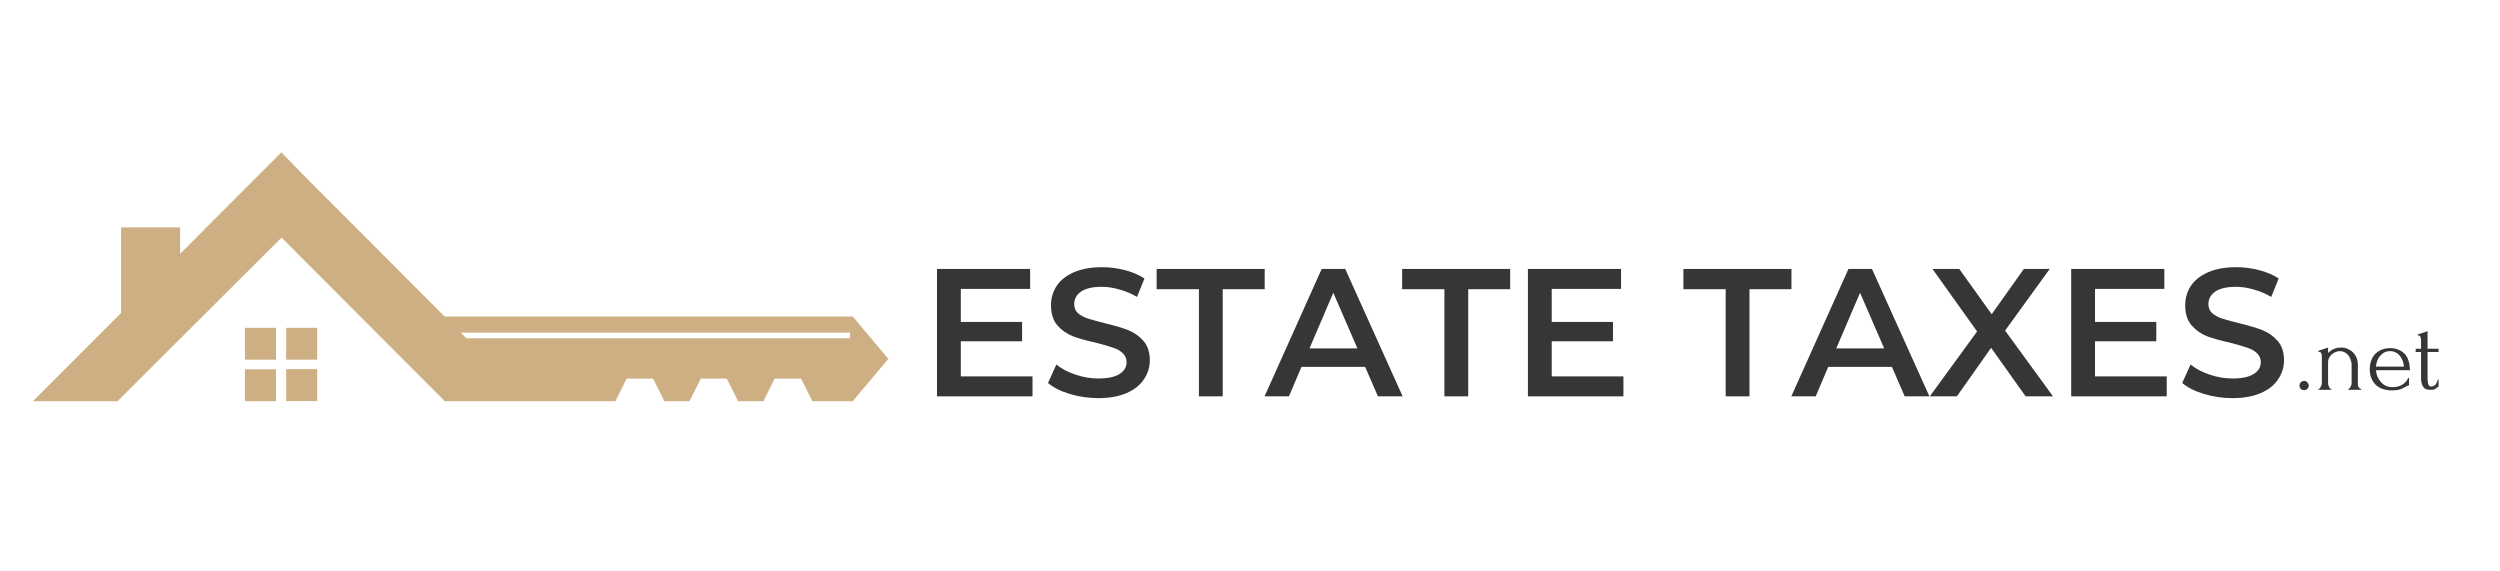
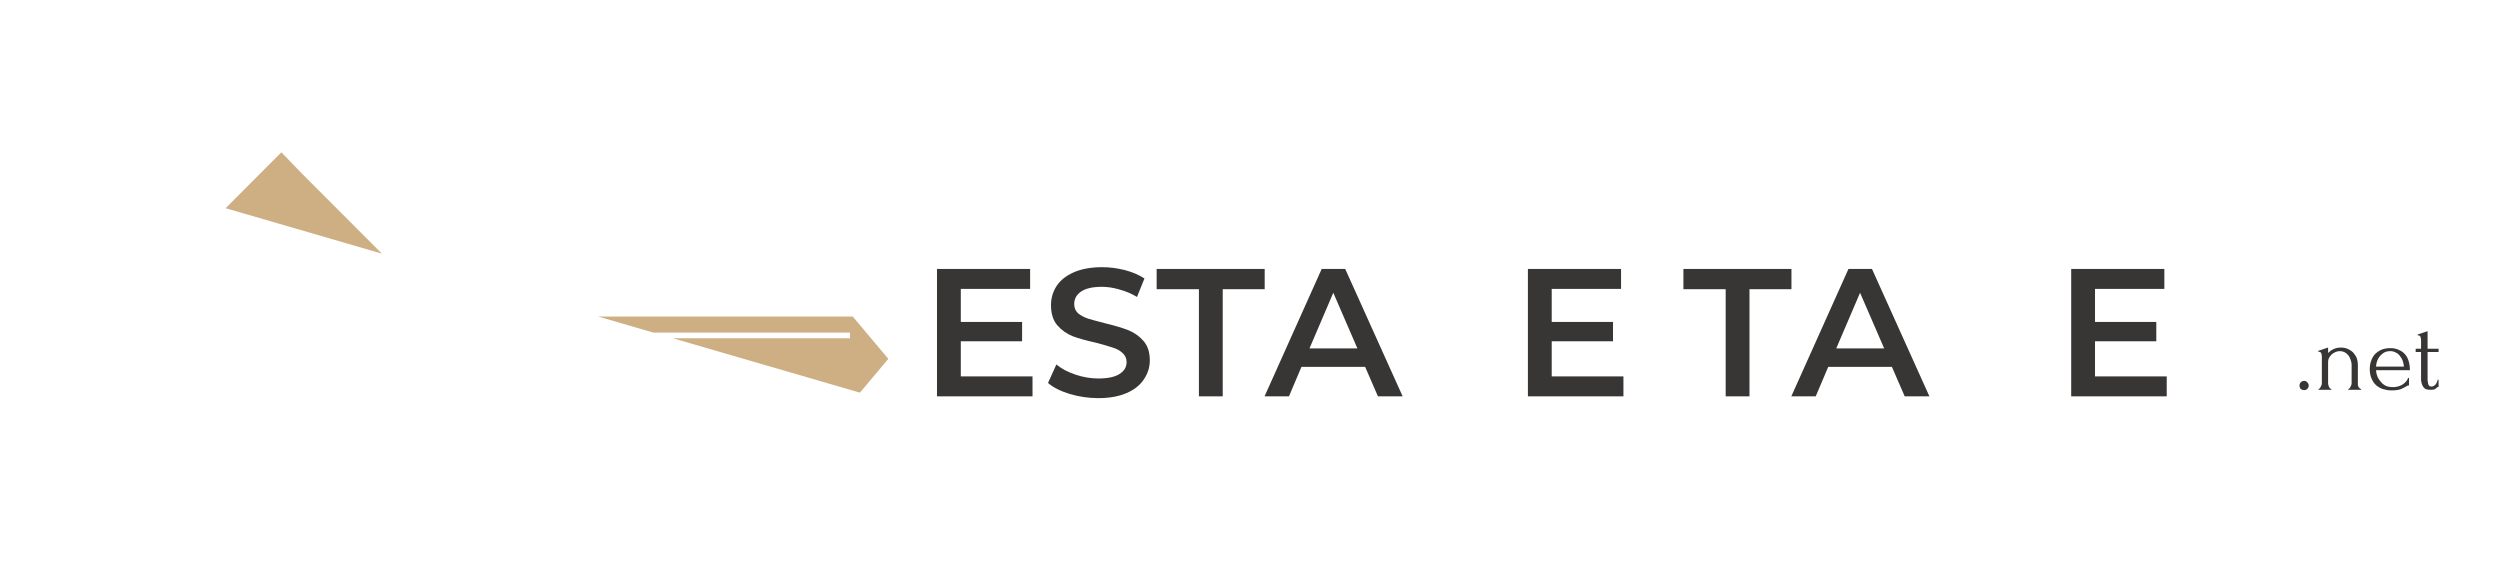
<svg xmlns="http://www.w3.org/2000/svg" preserveAspectRatio="xMidYMid meet" height="40" viewBox="0 0 131.25 30" width="175">
  <defs>
    <g />
    <clipPath id="ee3e4ec0e9">
-       <path clip-rule="nonzero" d="M 1.754 7.996 L 46.684 7.996 L 46.684 21.062 L 1.754 21.062 Z M 1.754 7.996" />
+       <path clip-rule="nonzero" d="M 1.754 7.996 L 46.684 7.996 L 46.684 21.062 Z M 1.754 7.996" />
    </clipPath>
    <clipPath id="caf317634a">
-       <path clip-rule="nonzero" d="M 12 17 L 17 17 L 17 21.062 L 12 21.062 Z M 12 17" />
-     </clipPath>
+       </clipPath>
    <clipPath id="4ed295703e">
      <path clip-rule="nonzero" d="M 126 17 L 128.77 17 L 128.77 21 L 126 21 Z M 126 17" />
    </clipPath>
  </defs>
  <g clip-path="url(#ee3e4ec0e9)">
    <path fill-rule="nonzero" fill-opacity="1" d="M 15.859 9.121 L 23.344 16.617 L 44.77 16.617 L 46.637 18.84 L 44.77 21.062 L 42.648 21.062 L 42.055 19.875 L 40.672 19.875 L 40.078 21.062 L 38.75 21.062 L 38.156 19.875 L 36.793 19.875 L 36.199 21.062 L 34.879 21.062 L 34.285 19.875 L 32.902 19.875 L 32.309 21.062 L 23.352 21.062 L 14.781 12.477 L 6.168 21.062 L 1.73 21.062 L 6.355 16.43 L 6.355 11.938 L 9.457 11.938 L 9.457 13.324 C 11.227 11.551 13.004 9.77 14.773 7.996 Z M 24.188 17.461 L 24.484 17.758 L 44.625 17.758 L 44.625 17.461 Z M 24.188 17.461" fill="#ceaf83" />
  </g>
  <g clip-path="url(#caf317634a)">
    <path fill-rule="nonzero" fill-opacity="1" d="M 12.859 17.211 L 14.488 17.211 L 14.488 18.883 L 12.859 18.883 Z M 15.023 17.211 L 16.652 17.211 L 16.652 18.883 L 15.023 18.883 Z M 16.652 19.379 L 16.652 21.055 L 15.023 21.055 L 15.023 19.379 Z M 14.488 21.062 L 12.859 21.062 L 12.859 19.387 L 14.488 19.387 Z M 14.488 21.062" fill="#ceaf83" />
  </g>
  <g fill-opacity="1" fill="#383535">
    <g transform="translate(48.301, 20.808)">
      <g>
        <path d="M 5.906 -1.047 L 5.906 0 L 0.891 0 L 0.891 -6.688 L 5.781 -6.688 L 5.781 -5.641 L 2.141 -5.641 L 2.141 -3.906 L 5.359 -3.906 L 5.359 -2.891 L 2.141 -2.891 L 2.141 -1.047 Z M 5.906 -1.047" />
      </g>
    </g>
  </g>
  <g fill-opacity="1" fill="#383535">
    <g transform="translate(54.693, 20.808)">
      <g>
        <path d="M 2.969 0.094 C 2.457 0.094 1.957 0.02 1.469 -0.125 C 0.988 -0.27 0.609 -0.461 0.328 -0.703 L 0.766 -1.672 C 1.035 -1.453 1.367 -1.273 1.766 -1.141 C 2.172 -1.004 2.57 -0.938 2.969 -0.938 C 3.469 -0.938 3.836 -1.016 4.078 -1.172 C 4.328 -1.328 4.453 -1.535 4.453 -1.797 C 4.453 -1.992 4.379 -2.156 4.234 -2.281 C 4.098 -2.406 3.926 -2.5 3.719 -2.562 C 3.508 -2.633 3.223 -2.719 2.859 -2.812 C 2.348 -2.926 1.938 -3.039 1.625 -3.156 C 1.312 -3.281 1.039 -3.473 0.812 -3.734 C 0.594 -3.992 0.484 -4.344 0.484 -4.781 C 0.484 -5.156 0.582 -5.492 0.781 -5.797 C 0.977 -6.098 1.281 -6.336 1.688 -6.516 C 2.094 -6.691 2.586 -6.781 3.172 -6.781 C 3.578 -6.781 3.977 -6.727 4.375 -6.625 C 4.77 -6.52 5.109 -6.375 5.391 -6.188 L 5 -5.219 C 4.707 -5.395 4.398 -5.523 4.078 -5.609 C 3.766 -5.703 3.457 -5.75 3.156 -5.75 C 2.664 -5.75 2.301 -5.664 2.062 -5.5 C 1.82 -5.332 1.703 -5.113 1.703 -4.844 C 1.703 -4.645 1.77 -4.484 1.906 -4.359 C 2.051 -4.242 2.227 -4.148 2.438 -4.078 C 2.645 -4.016 2.93 -3.938 3.297 -3.844 C 3.785 -3.727 4.191 -3.609 4.516 -3.484 C 4.836 -3.359 5.109 -3.172 5.328 -2.922 C 5.555 -2.672 5.672 -2.328 5.672 -1.891 C 5.672 -1.523 5.566 -1.191 5.359 -0.891 C 5.16 -0.586 4.859 -0.348 4.453 -0.172 C 4.047 0.004 3.551 0.094 2.969 0.094 Z M 2.969 0.094" />
      </g>
    </g>
  </g>
  <g fill-opacity="1" fill="#383535">
    <g transform="translate(60.693, 20.808)">
      <g>
        <path d="M 2.25 -5.625 L 0.031 -5.625 L 0.031 -6.688 L 5.703 -6.688 L 5.703 -5.625 L 3.5 -5.625 L 3.5 0 L 2.25 0 Z M 2.25 -5.625" />
      </g>
    </g>
  </g>
  <g fill-opacity="1" fill="#383535">
    <g transform="translate(66.436, 20.808)">
      <g>
        <path d="M 5.234 -1.547 L 1.891 -1.547 L 1.234 0 L -0.047 0 L 2.953 -6.688 L 4.188 -6.688 L 7.203 0 L 5.906 0 Z M 4.828 -2.516 L 3.562 -5.438 L 2.312 -2.516 Z M 4.828 -2.516" />
      </g>
    </g>
  </g>
  <g fill-opacity="1" fill="#383535">
    <g transform="translate(73.581, 20.808)">
      <g>
-         <path d="M 2.25 -5.625 L 0.031 -5.625 L 0.031 -6.688 L 5.703 -6.688 L 5.703 -5.625 L 3.5 -5.625 L 3.5 0 L 2.25 0 Z M 2.25 -5.625" />
-       </g>
+         </g>
    </g>
  </g>
  <g fill-opacity="1" fill="#383535">
    <g transform="translate(79.324, 20.808)">
      <g>
        <path d="M 5.906 -1.047 L 5.906 0 L 0.891 0 L 0.891 -6.688 L 5.781 -6.688 L 5.781 -5.641 L 2.141 -5.641 L 2.141 -3.906 L 5.359 -3.906 L 5.359 -2.891 L 2.141 -2.891 L 2.141 -1.047 Z M 5.906 -1.047" />
      </g>
    </g>
  </g>
  <g fill-opacity="1" fill="#383535">
    <g transform="translate(85.715, 20.808)">
      <g />
    </g>
  </g>
  <g fill-opacity="1" fill="#383535">
    <g transform="translate(88.348, 20.808)">
      <g>
        <path d="M 2.25 -5.625 L 0.031 -5.625 L 0.031 -6.688 L 5.703 -6.688 L 5.703 -5.625 L 3.5 -5.625 L 3.5 0 L 2.25 0 Z M 2.25 -5.625" />
      </g>
    </g>
  </g>
  <g fill-opacity="1" fill="#383535">
    <g transform="translate(94.091, 20.808)">
      <g>
        <path d="M 5.234 -1.547 L 1.891 -1.547 L 1.234 0 L -0.047 0 L 2.953 -6.688 L 4.188 -6.688 L 7.203 0 L 5.906 0 Z M 4.828 -2.516 L 3.562 -5.438 L 2.312 -2.516 Z M 4.828 -2.516" />
      </g>
    </g>
  </g>
  <g fill-opacity="1" fill="#383535">
    <g transform="translate(101.236, 20.808)">
      <g>
-         <path d="M 5.109 0 L 3.297 -2.547 L 1.5 0 L 0.078 0 L 2.562 -3.406 L 0.219 -6.688 L 1.625 -6.688 L 3.328 -4.312 L 5.016 -6.688 L 6.375 -6.688 L 4.031 -3.453 L 6.547 0 Z M 5.109 0" />
-       </g>
+         </g>
    </g>
  </g>
  <g fill-opacity="1" fill="#383535">
    <g transform="translate(107.847, 20.808)">
      <g>
        <path d="M 5.906 -1.047 L 5.906 0 L 0.891 0 L 0.891 -6.688 L 5.781 -6.688 L 5.781 -5.641 L 2.141 -5.641 L 2.141 -3.906 L 5.359 -3.906 L 5.359 -2.891 L 2.141 -2.891 L 2.141 -1.047 Z M 5.906 -1.047" />
      </g>
    </g>
  </g>
  <g fill-opacity="1" fill="#383535">
    <g transform="translate(114.239, 20.808)">
      <g>
-         <path d="M 2.969 0.094 C 2.457 0.094 1.957 0.02 1.469 -0.125 C 0.988 -0.27 0.609 -0.461 0.328 -0.703 L 0.766 -1.672 C 1.035 -1.453 1.367 -1.273 1.766 -1.141 C 2.172 -1.004 2.57 -0.938 2.969 -0.938 C 3.469 -0.938 3.836 -1.016 4.078 -1.172 C 4.328 -1.328 4.453 -1.535 4.453 -1.797 C 4.453 -1.992 4.379 -2.156 4.234 -2.281 C 4.098 -2.406 3.926 -2.5 3.719 -2.562 C 3.508 -2.633 3.223 -2.719 2.859 -2.812 C 2.348 -2.926 1.938 -3.039 1.625 -3.156 C 1.312 -3.281 1.039 -3.473 0.812 -3.734 C 0.594 -3.992 0.484 -4.344 0.484 -4.781 C 0.484 -5.156 0.582 -5.492 0.781 -5.797 C 0.977 -6.098 1.281 -6.336 1.688 -6.516 C 2.094 -6.691 2.586 -6.781 3.172 -6.781 C 3.578 -6.781 3.977 -6.727 4.375 -6.625 C 4.77 -6.52 5.109 -6.375 5.391 -6.188 L 5 -5.219 C 4.707 -5.395 4.398 -5.523 4.078 -5.609 C 3.766 -5.703 3.457 -5.75 3.156 -5.75 C 2.664 -5.75 2.301 -5.664 2.062 -5.5 C 1.82 -5.332 1.703 -5.113 1.703 -4.844 C 1.703 -4.645 1.77 -4.484 1.906 -4.359 C 2.051 -4.242 2.227 -4.148 2.438 -4.078 C 2.645 -4.016 2.93 -3.938 3.297 -3.844 C 3.785 -3.727 4.191 -3.609 4.516 -3.484 C 4.836 -3.359 5.109 -3.172 5.328 -2.922 C 5.555 -2.672 5.672 -2.328 5.672 -1.891 C 5.672 -1.523 5.566 -1.191 5.359 -0.891 C 5.16 -0.586 4.859 -0.348 4.453 -0.172 C 4.047 0.004 3.551 0.094 2.969 0.094 Z M 2.969 0.094" />
-       </g>
+         </g>
    </g>
  </g>
  <g fill-opacity="1" fill="#383535">
    <g transform="translate(120.459, 20.465)">
      <g>
        <path d="M 0.266 -0.219 C 0.266 -0.289 0.285 -0.348 0.328 -0.391 C 0.379 -0.441 0.441 -0.469 0.516 -0.469 C 0.578 -0.469 0.629 -0.441 0.672 -0.391 C 0.723 -0.348 0.75 -0.289 0.75 -0.219 C 0.75 -0.156 0.723 -0.098 0.672 -0.047 C 0.629 -0.004 0.578 0.016 0.516 0.016 C 0.441 0.016 0.379 -0.004 0.328 -0.047 C 0.285 -0.098 0.266 -0.156 0.266 -0.219 Z M 0.266 -0.219" />
      </g>
    </g>
  </g>
  <g fill-opacity="1" fill="#383535">
    <g transform="translate(121.491, 20.465)">
      <g>
        <path d="M 2.297 -0.328 C 2.297 -0.305 2.297 -0.281 2.297 -0.25 C 2.305 -0.219 2.316 -0.188 2.328 -0.156 C 2.348 -0.125 2.367 -0.098 2.391 -0.078 C 2.41 -0.055 2.438 -0.047 2.469 -0.047 L 2.469 0 L 1.797 0 L 1.797 -0.047 C 1.816 -0.047 1.836 -0.055 1.859 -0.078 C 1.879 -0.098 1.895 -0.125 1.906 -0.156 C 1.926 -0.188 1.941 -0.219 1.953 -0.25 C 1.961 -0.281 1.969 -0.305 1.969 -0.328 L 1.969 -1.297 C 1.969 -1.41 1.945 -1.516 1.906 -1.609 C 1.875 -1.703 1.828 -1.781 1.766 -1.844 C 1.711 -1.906 1.648 -1.953 1.578 -1.984 C 1.504 -2.016 1.43 -2.031 1.359 -2.031 C 1.273 -2.031 1.195 -2.016 1.125 -1.984 C 1.051 -1.953 0.984 -1.91 0.922 -1.859 C 0.867 -1.805 0.82 -1.742 0.781 -1.672 C 0.75 -1.609 0.734 -1.539 0.734 -1.469 L 0.734 -0.328 C 0.734 -0.305 0.738 -0.281 0.75 -0.25 C 0.758 -0.219 0.77 -0.188 0.781 -0.156 C 0.801 -0.125 0.816 -0.098 0.828 -0.078 C 0.848 -0.055 0.875 -0.047 0.906 -0.047 L 0.906 0 L 0.234 0 L 0.234 -0.047 C 0.254 -0.047 0.273 -0.055 0.297 -0.078 C 0.316 -0.098 0.332 -0.125 0.344 -0.156 C 0.363 -0.188 0.379 -0.219 0.391 -0.25 C 0.398 -0.281 0.406 -0.305 0.406 -0.328 L 0.406 -1.75 C 0.406 -1.812 0.395 -1.867 0.375 -1.922 C 0.352 -1.973 0.301 -2 0.219 -2 L 0.219 -2.047 L 0.734 -2.219 L 0.734 -1.938 C 0.766 -1.957 0.797 -1.984 0.828 -2.016 C 0.867 -2.055 0.914 -2.086 0.969 -2.109 C 1.02 -2.141 1.082 -2.164 1.156 -2.188 C 1.227 -2.207 1.312 -2.219 1.406 -2.219 C 1.562 -2.219 1.695 -2.188 1.812 -2.125 C 1.926 -2.07 2.02 -2 2.094 -1.906 C 2.164 -1.82 2.219 -1.727 2.25 -1.625 C 2.281 -1.52 2.297 -1.422 2.297 -1.328 Z M 2.297 -0.328" />
      </g>
    </g>
  </g>
  <g fill-opacity="1" fill="#383535">
    <g transform="translate(124.223, 20.465)">
      <g>
        <path d="M 0.516 -1.031 C 0.523 -0.914 0.551 -0.801 0.594 -0.688 C 0.645 -0.582 0.707 -0.488 0.781 -0.406 C 0.852 -0.32 0.941 -0.254 1.047 -0.203 C 1.148 -0.16 1.273 -0.141 1.422 -0.141 C 1.492 -0.141 1.57 -0.148 1.656 -0.172 C 1.738 -0.191 1.816 -0.223 1.891 -0.266 C 1.961 -0.305 2.023 -0.359 2.078 -0.422 C 2.141 -0.484 2.18 -0.551 2.203 -0.625 L 2.25 -0.625 L 2.25 -0.234 C 2.227 -0.234 2.203 -0.227 2.172 -0.219 C 2.148 -0.207 2.125 -0.191 2.094 -0.172 C 2.02 -0.129 1.926 -0.082 1.812 -0.031 C 1.695 0.008 1.539 0.031 1.344 0.031 C 1.188 0.031 1.039 0.008 0.906 -0.031 C 0.77 -0.07 0.645 -0.141 0.531 -0.234 C 0.426 -0.328 0.344 -0.445 0.281 -0.594 C 0.219 -0.738 0.188 -0.91 0.188 -1.109 C 0.188 -1.234 0.207 -1.359 0.25 -1.484 C 0.289 -1.617 0.352 -1.738 0.438 -1.844 C 0.531 -1.945 0.645 -2.031 0.781 -2.094 C 0.914 -2.156 1.082 -2.188 1.281 -2.188 C 1.445 -2.188 1.594 -2.156 1.719 -2.094 C 1.852 -2.039 1.961 -1.961 2.047 -1.859 C 2.129 -1.766 2.191 -1.645 2.234 -1.5 C 2.273 -1.363 2.297 -1.207 2.297 -1.031 Z M 1.266 -2.031 C 1.141 -2.031 1.031 -2.004 0.938 -1.953 C 0.852 -1.898 0.781 -1.836 0.719 -1.766 C 0.656 -1.691 0.609 -1.609 0.578 -1.516 C 0.547 -1.422 0.523 -1.32 0.516 -1.219 L 1.984 -1.219 C 1.973 -1.32 1.953 -1.422 1.922 -1.516 C 1.891 -1.609 1.844 -1.691 1.781 -1.766 C 1.727 -1.848 1.656 -1.91 1.562 -1.953 C 1.477 -2.004 1.379 -2.031 1.266 -2.031 Z M 1.266 -2.031" />
      </g>
    </g>
  </g>
  <g clip-path="url(#4ed295703e)">
    <g fill-opacity="1" fill="#383535">
      <g transform="translate(126.714, 20.465)">
        <g>
          <path d="M 0.734 -1.984 L 0.734 -0.75 C 0.734 -0.656 0.734 -0.57 0.734 -0.5 C 0.742 -0.426 0.754 -0.363 0.766 -0.312 C 0.773 -0.27 0.797 -0.234 0.828 -0.203 C 0.859 -0.18 0.895 -0.172 0.938 -0.172 C 1.008 -0.172 1.078 -0.203 1.141 -0.266 C 1.203 -0.336 1.242 -0.426 1.266 -0.531 L 1.312 -0.531 L 1.312 -0.156 C 1.281 -0.156 1.254 -0.145 1.234 -0.125 C 1.203 -0.094 1.16 -0.062 1.109 -0.031 C 1.066 -0.008 0.992 0 0.891 0 C 0.766 0 0.664 -0.02 0.594 -0.062 C 0.531 -0.113 0.484 -0.176 0.453 -0.25 C 0.422 -0.332 0.398 -0.422 0.391 -0.516 C 0.391 -0.617 0.391 -0.719 0.391 -0.812 L 0.391 -1.984 L 0.109 -1.984 L 0.109 -2.156 L 0.391 -2.156 L 0.391 -2.609 C 0.391 -2.672 0.379 -2.727 0.359 -2.781 C 0.348 -2.832 0.301 -2.859 0.219 -2.859 L 0.219 -2.906 L 0.734 -3.078 L 0.734 -2.156 L 1.312 -2.156 L 1.312 -1.984 Z M 0.734 -1.984" />
        </g>
      </g>
    </g>
  </g>
</svg>